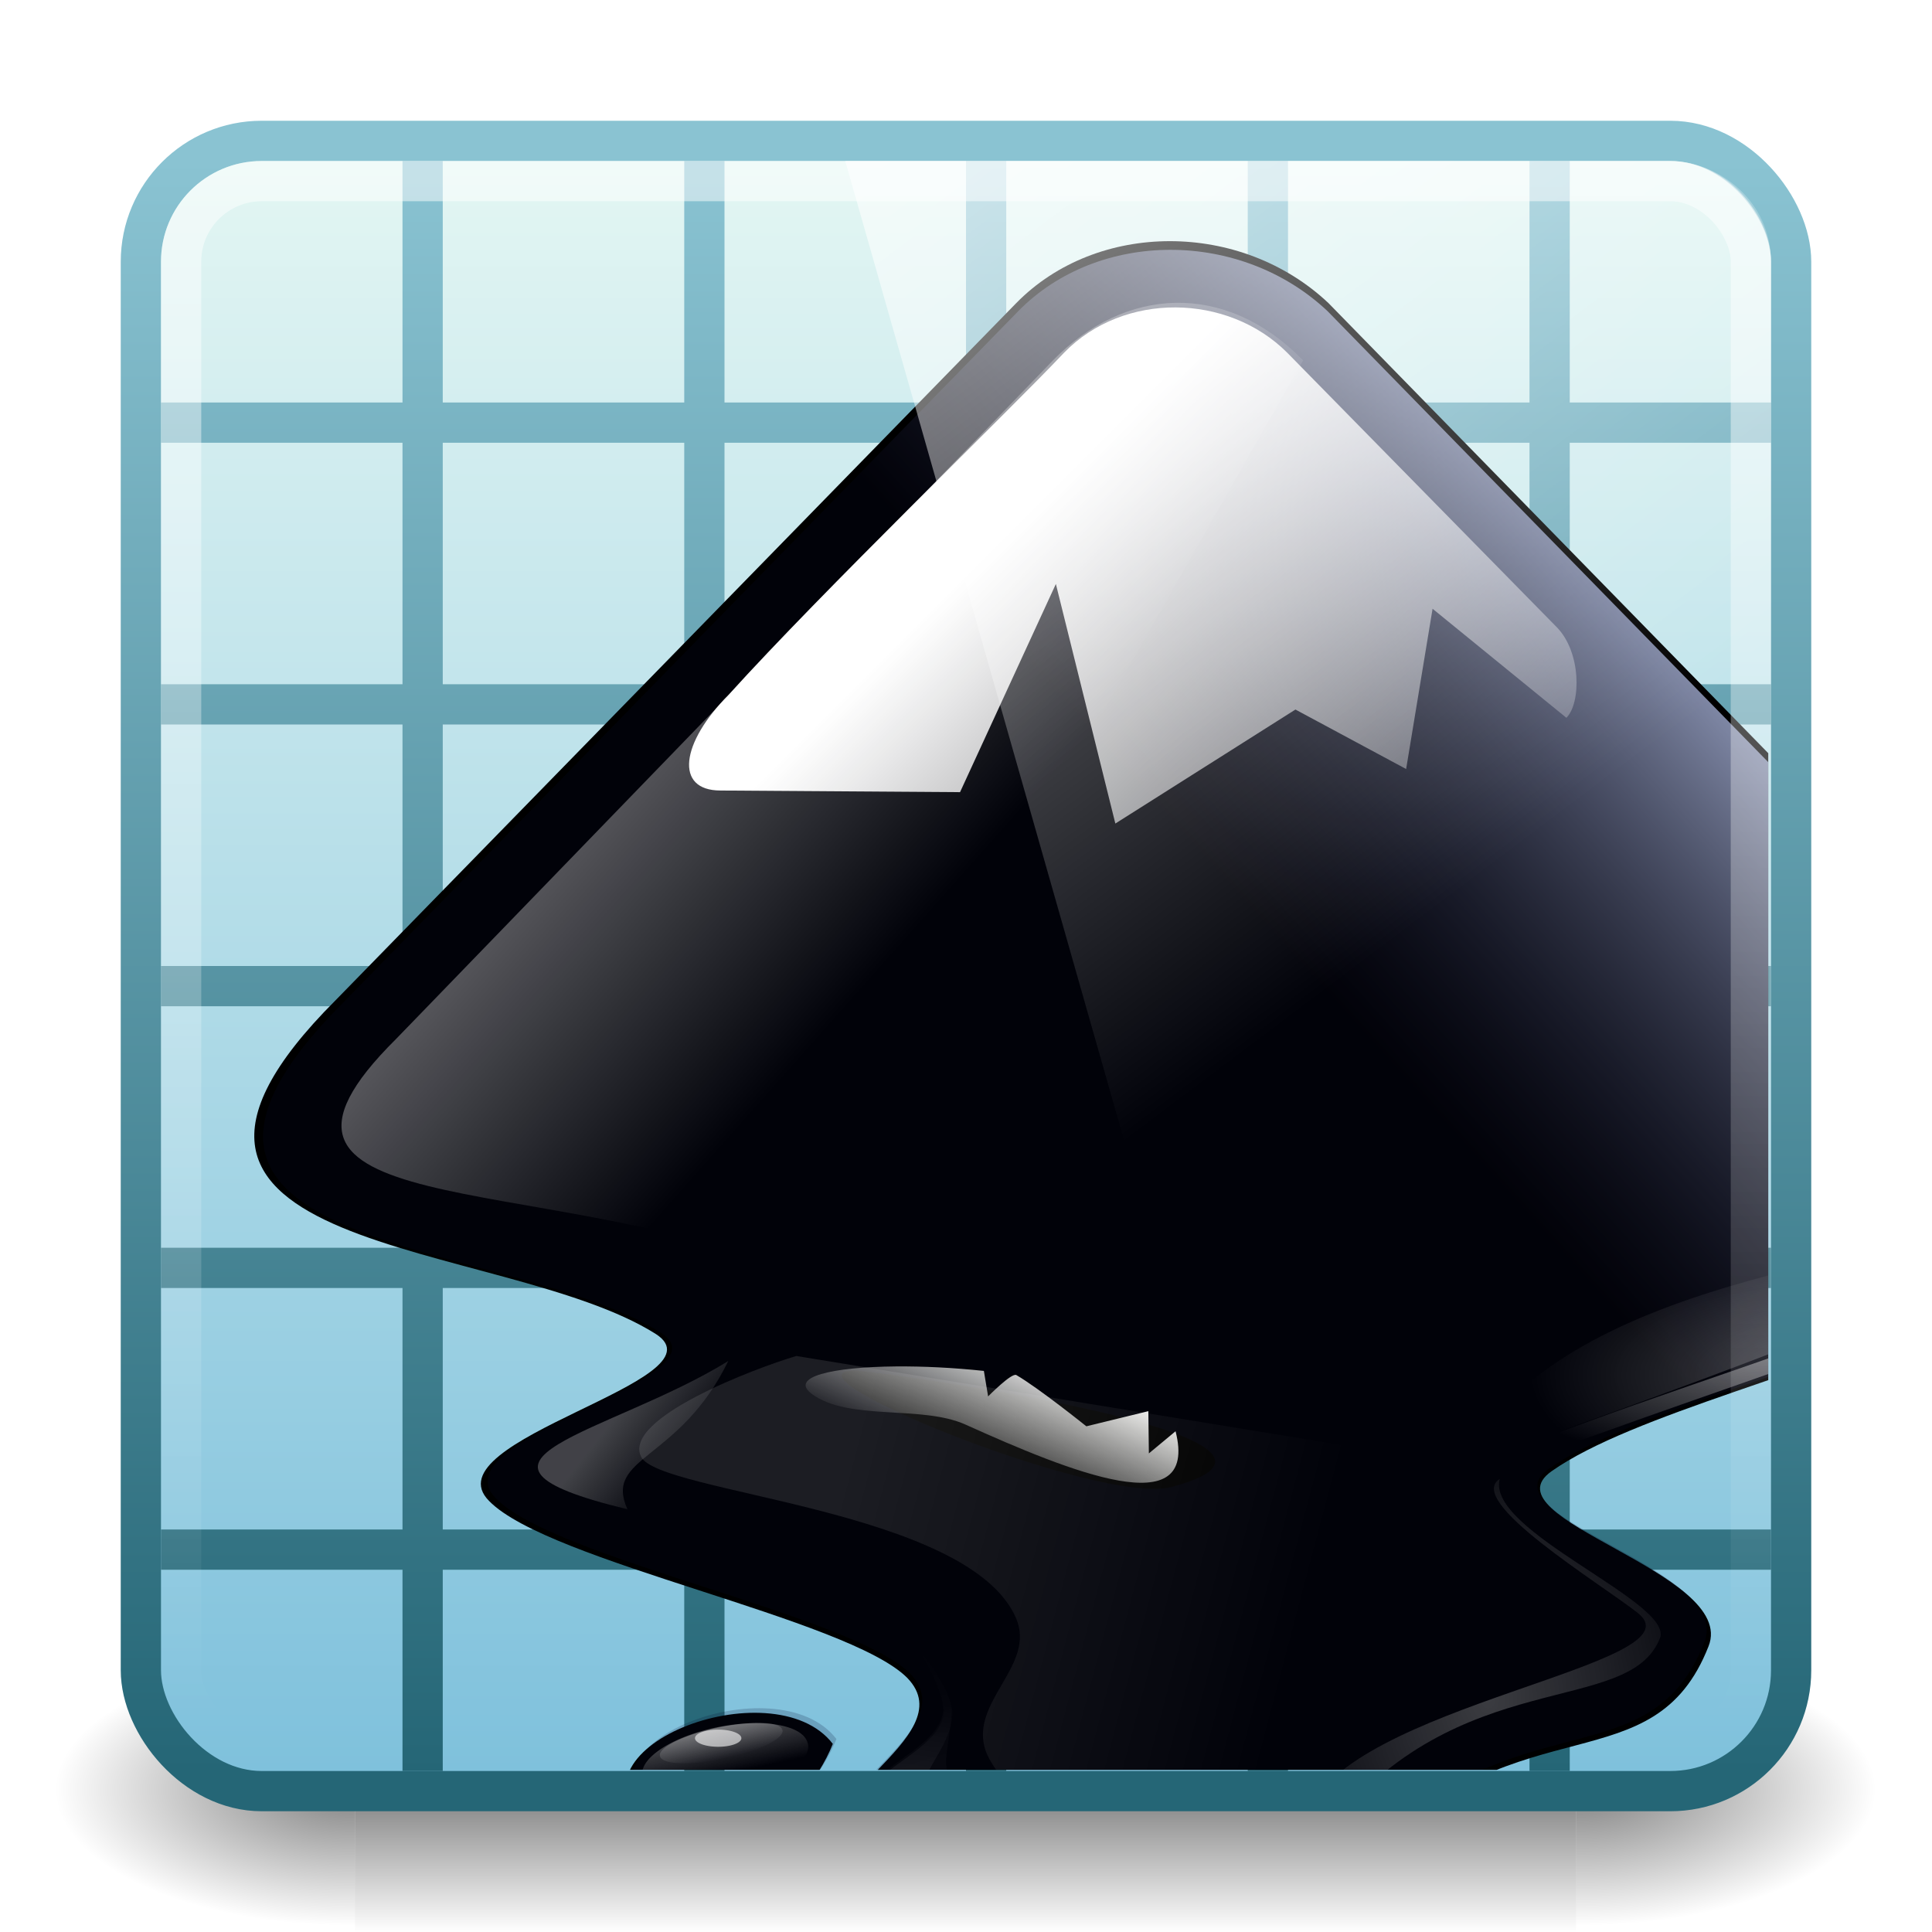
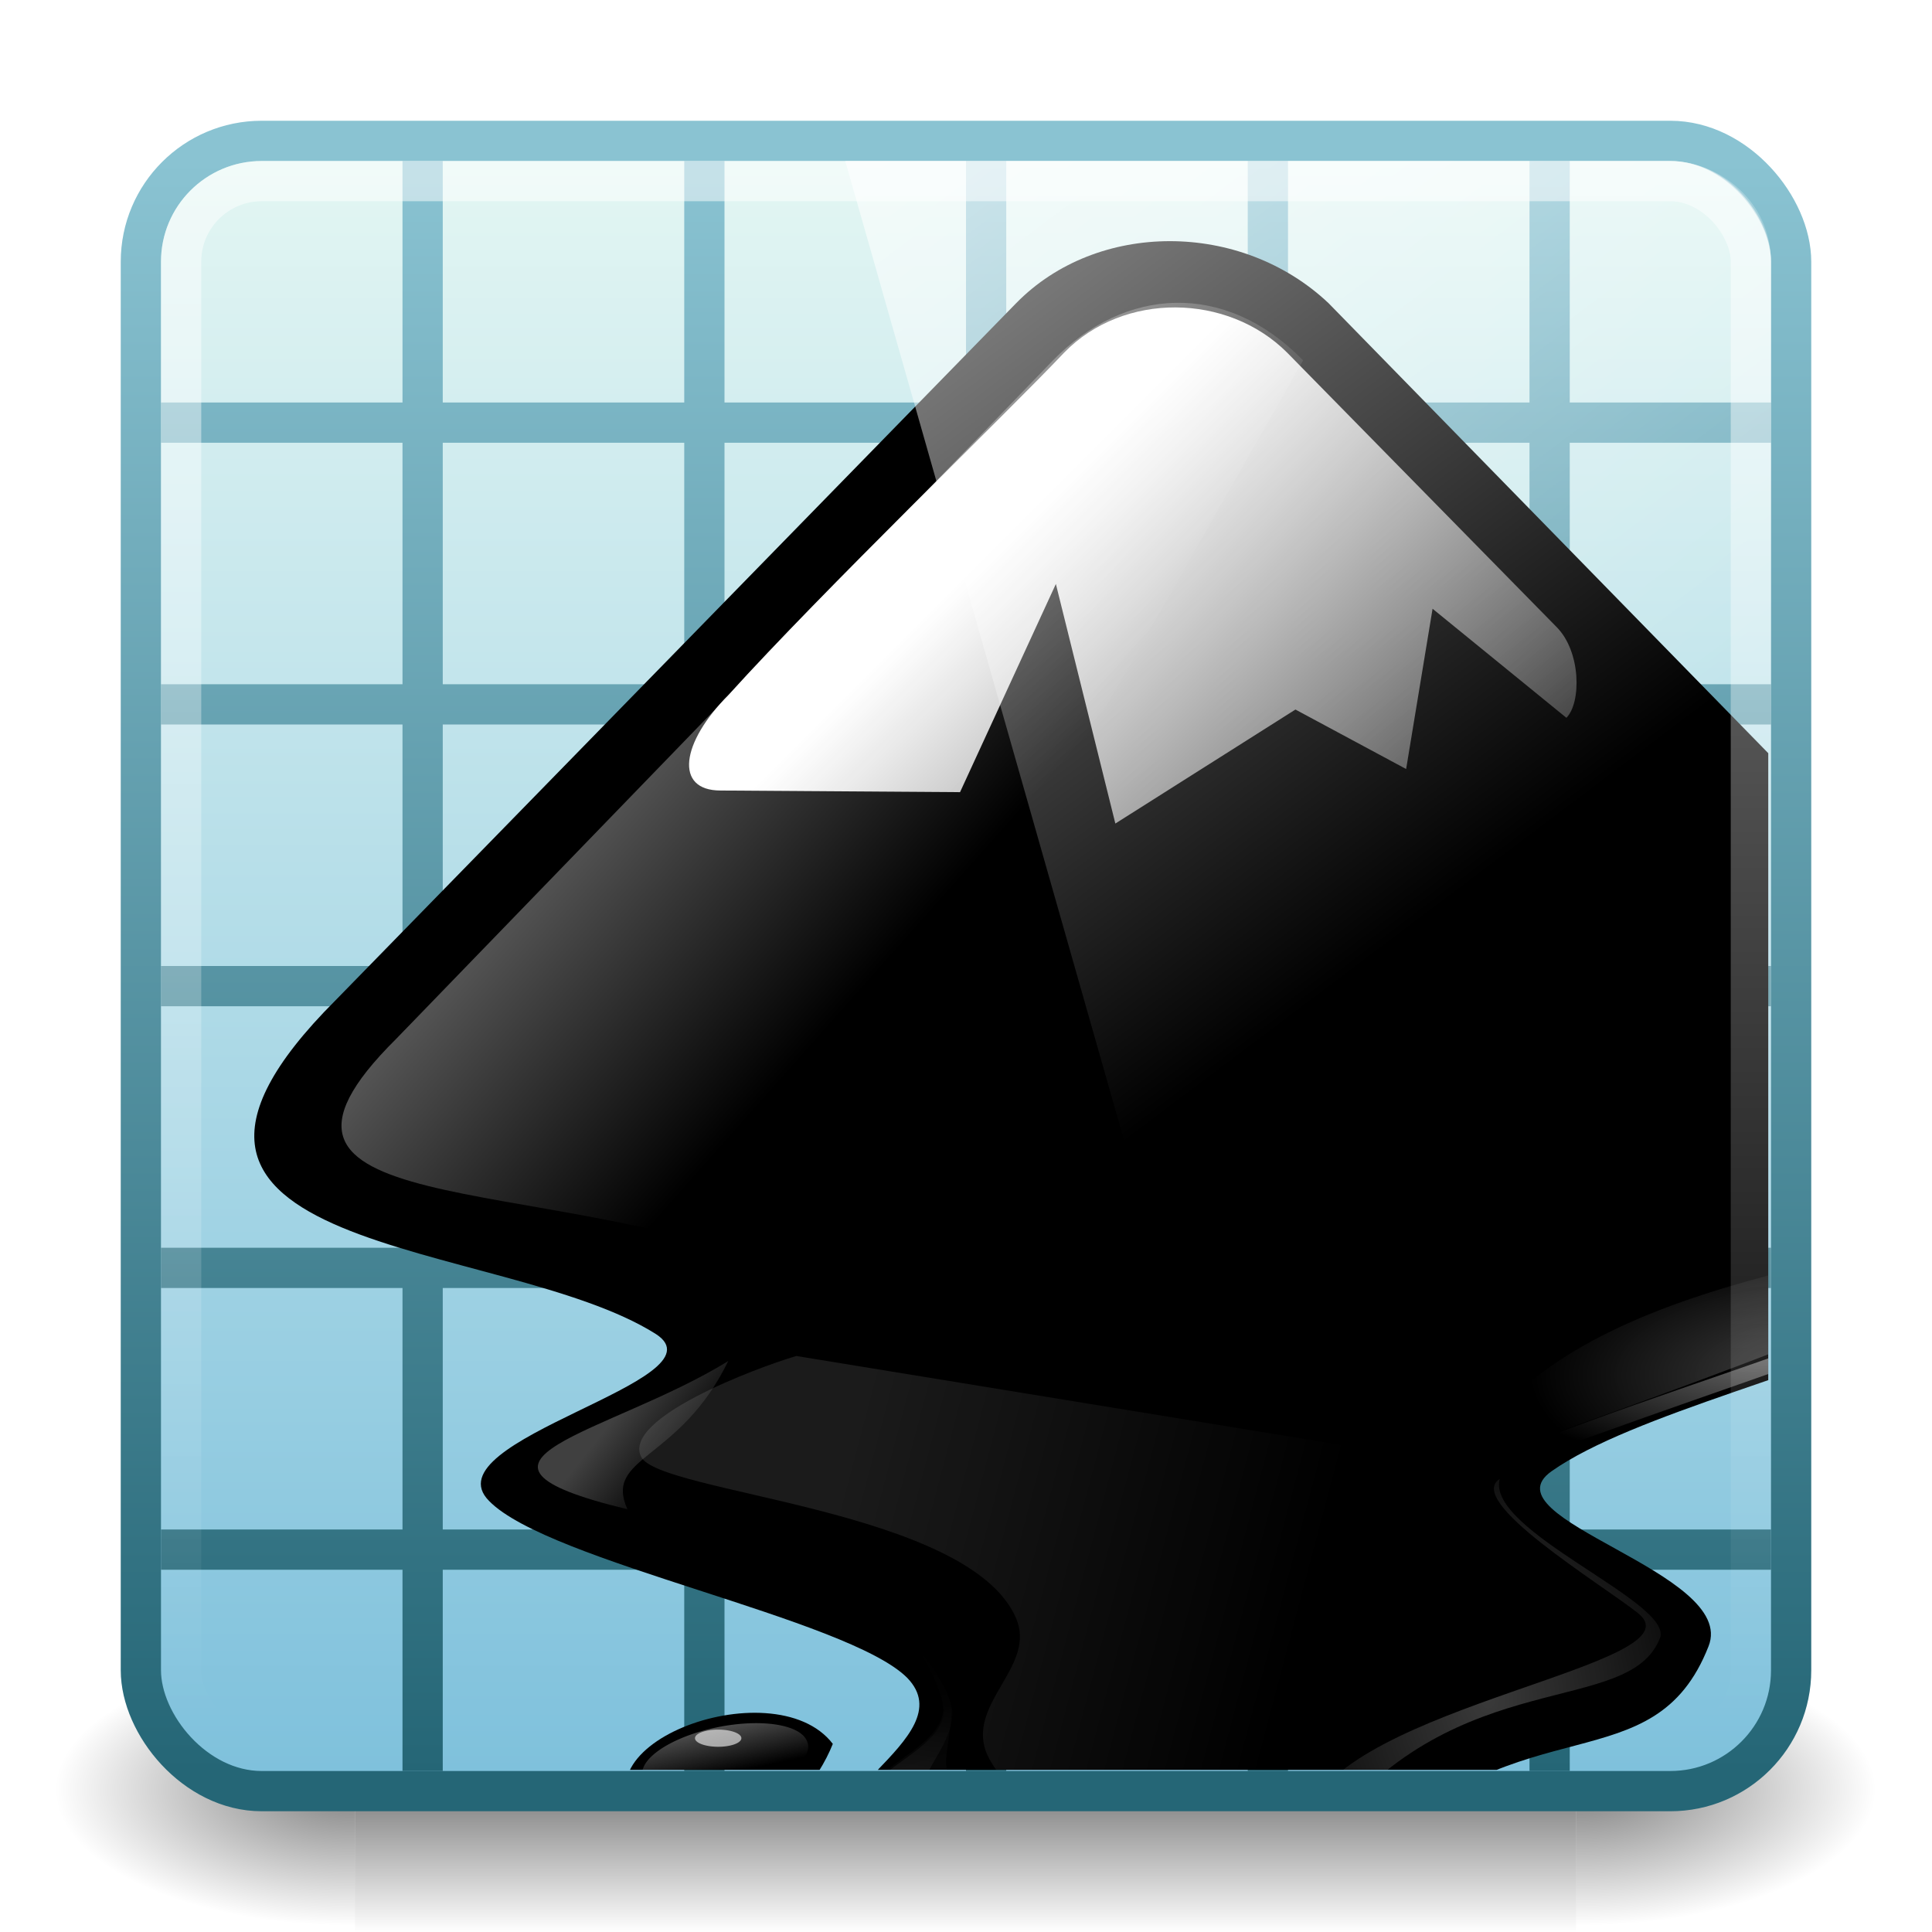
<svg xmlns="http://www.w3.org/2000/svg" xmlns:ns1="http://www.inkscape.org/namespaces/inkscape" xmlns:ns2="http://sodipodi.sourceforge.net/DTD/sodipodi-0.dtd" xmlns:xlink="http://www.w3.org/1999/xlink" viewBox="0 0 48 48" id="svg2" version="1.1" ns1:version="0.48.4 r9939" width="100%" height="100%" ns2:docname="inkscape.svg">
  <ns2:namedview pagecolor="#ffffff" bordercolor="#666666" borderopacity="1" objecttolerance="10" gridtolerance="10" guidetolerance="10" ns1:pageopacity="0" ns1:pageshadow="2" ns1:window-width="1280" ns1:window-height="976" id="namedview49" showgrid="true" ns1:zoom="16.666667" ns1:cx="29.728777" ns1:cy="24.871792" ns1:window-x="0" ns1:window-y="24" ns1:window-maximized="1" ns1:current-layer="svg2">
    <ns1:grid type="xygrid" id="grid3259" />
  </ns2:namedview>
  <defs id="defs4">
    <linearGradient ns1:collect="always" id="linearGradient3132">
      <stop style="stop-color:#8ac3d2;stop-opacity:1" offset="0" id="stop3134" />
      <stop style="stop-color:#256676;stop-opacity:1" offset="1" id="stop3136" />
    </linearGradient>
    <linearGradient id="linearGradient3881">
      <stop style="stop-color:#8ac3d2;stop-opacity:1;" offset="0" id="stop3883" />
      <stop style="stop-color:#256676;stop-opacity:1;" offset="1" id="stop3885" />
    </linearGradient>
    <linearGradient id="linearGradient3873">
      <stop style="stop-color:#7fc1dc;stop-opacity:1;" offset="0" id="stop3875" />
      <stop style="stop-color:#e3f6f3;stop-opacity:1;" offset="1" id="stop3877" />
    </linearGradient>
    <linearGradient id="linearGradient5048-8">
      <stop offset="0" style="stop-color:#000000;stop-opacity:0" id="stop5050-4" />
      <stop offset="0.5" style="stop-color:#000000;stop-opacity:1" id="stop5056-7" />
      <stop offset="1" style="stop-color:#000000;stop-opacity:0" id="stop5052-0-1" />
    </linearGradient>
    <linearGradient id="linearGradient5060-29">
      <stop offset="0" style="stop-color:#000000;stop-opacity:1" id="stop5062-9" />
      <stop offset="1" style="stop-color:#000000;stop-opacity:0" id="stop5064-08" />
    </linearGradient>
    <linearGradient id="linearGradient4050-7">
      <stop id="stop4052-6" offset="0" style="stop-color:white;stop-opacity:0.504;" />
      <stop id="stop4054-0" offset="1" style="stop-color:white;stop-opacity:0;" />
    </linearGradient>
    <linearGradient y2="25.487" y1="-5.714" x2="31.743" x1="8.211" id="linearGradient4594-3" gradientUnits="userSpaceOnUse">
      <stop id="stop37-5-1-3" stop-color="#fff" offset="0" />
      <stop id="stop39-0" stop-opacity="0" stop-color="#fff" offset="1" />
    </linearGradient>
    <linearGradient ns1:collect="always" xlink:href="#linearGradient4594-3" id="linearGradient3422" gradientUnits="userSpaceOnUse" gradientTransform="matrix(0.988,0,0,0.986,3.483,-1.918)" x1="8.211" y1="-5.714" x2="31.743" y2="25.487" />
    <linearGradient ns1:collect="always" xlink:href="#linearGradient4050-7" id="linearGradient3425" gradientUnits="userSpaceOnUse" gradientTransform="matrix(0.999,0,0,1.035,-0.829,0.591)" x1="13.623" y1="3.836" x2="13.623" y2="40.857" />
    <radialGradient ns1:collect="always" xlink:href="#linearGradient5060-29" id="radialGradient3579" gradientUnits="userSpaceOnUse" gradientTransform="matrix(0.062,0,0,0.029,1.637,28.953)" cx="605.714" cy="486.648" fx="605.714" fy="486.648" r="117.143" />
    <linearGradient ns1:collect="always" xlink:href="#linearGradient5048-8" id="linearGradient3581" gradientUnits="userSpaceOnUse" gradientTransform="matrix(0.062,0,0,0.029,1.624,28.953)" x1="302.857" y1="366.648" x2="302.857" y2="609.505" />
    <radialGradient ns1:collect="always" xlink:href="#linearGradient5060-29" id="radialGradient3583" gradientUnits="userSpaceOnUse" gradientTransform="matrix(-0.062,0,0,0.029,46.532,28.953)" cx="605.714" cy="486.648" fx="605.714" fy="486.648" r="117.143" />
    <filter color-interpolation-filters="sRGB" id="filter5845-5">
      <feGaussianBlur ns1:collect="always" stdDeviation="1.241" id="feGaussianBlur5847-5" />
    </filter>
    <linearGradient id="linearGradient5805-9">
      <stop offset="0" style="stop-color:#ffffff;stop-opacity:1" id="stop5807-4" />
      <stop offset="1" style="stop-color:#ffffff;stop-opacity:0" id="stop5809-9" />
    </linearGradient>
    <linearGradient id="linearGradient5793-9">
      <stop offset="0" style="stop-color:#eeeeec;stop-opacity:1" id="stop5795-5" />
      <stop offset="1" style="stop-color:#eeeeec;stop-opacity:0" id="stop5797-4" />
    </linearGradient>
    <filter color-interpolation-filters="sRGB" id="filter5983-8" x="-0.083" width="1.165" y="-0.122" height="1.245">
      <feGaussianBlur ns1:collect="always" stdDeviation="3.687" id="feGaussianBlur5985-3" />
    </filter>
    <linearGradient id="linearGradient5899-9">
      <stop offset="0" style="stop-color:#ffffff;stop-opacity:1" id="stop5901-9" />
      <stop offset="1" style="stop-color:#ffffff;stop-opacity:0" id="stop5903-3" />
    </linearGradient>
    <filter color-interpolation-filters="sRGB" id="filter8906-3" x="-0.085" width="1.171" y="-0.278" height="1.556">
      <feGaussianBlur ns1:collect="always" stdDeviation="0.565" id="feGaussianBlur8908-7" />
    </filter>
    <linearGradient id="linearGradient8866-0">
      <stop offset="0" style="stop-color:#ffffff;stop-opacity:1" id="stop8868-3" />
      <stop offset="1" style="stop-color:#ffffff;stop-opacity:0" id="stop8870-0" />
    </linearGradient>
    <filter color-interpolation-filters="sRGB" id="filter8764-9" x="-0.074" width="1.149" y="-0.175" height="1.351">
      <feGaussianBlur ns1:collect="always" stdDeviation="2.12" id="feGaussianBlur8766-2" />
    </filter>
    <linearGradient id="linearGradient8738-4">
      <stop offset="0" style="stop-color:#ffffff;stop-opacity:1" id="stop8740-8" />
      <stop offset="1" style="stop-color:#ffffff;stop-opacity:0" id="stop8742-4" />
    </linearGradient>
    <filter color-interpolation-filters="sRGB" id="filter8732-3" x="-0.078" width="1.156" y="-0.114" height="1.228">
      <feGaussianBlur ns1:collect="always" stdDeviation="1.958" id="feGaussianBlur8734-5" />
    </filter>
    <linearGradient id="linearGradient8568-7">
      <stop offset="0" style="stop-color:#ffffff;stop-opacity:1" id="stop8570-9" />
      <stop offset="1" style="stop-color:#ffffff;stop-opacity:0" id="stop8572-1" />
    </linearGradient>
    <linearGradient gradientUnits="userSpaceOnUse" id="WhiteTransparent-3">
      <stop offset="0" style="stop-color:#ffffff;stop-opacity:1" id="stop7606-1" />
      <stop offset="1" style="stop-color:#ffffff;stop-opacity:0" id="stop7608-8" />
    </linearGradient>
    <filter color-interpolation-filters="sRGB" id="filter8490-0">
      <feGaussianBlur ns1:collect="always" stdDeviation="2.416" id="feGaussianBlur8492-5" />
    </filter>
    <clipPath id="clipPath9086-1">
      <use xlink:href="#outline1" height="300" width="400" y="0" x="0" style="opacity:0.25;fill:#ffffff;fill-opacity:1" id="use9088-0" transform="translate(1.0095461e-6,0)" />
    </clipPath>
    <linearGradient gradientUnits="userSpaceOnUse" id="linearGradient5785-8">
      <stop offset="0" style="stop-color:#c0cdf9;stop-opacity:1" id="stop5787-7" />
      <stop offset="1" style="stop-color:#07092d;stop-opacity:0.288" id="stop5789-3" />
    </linearGradient>
    <clipPath id="clipoutline1">
-       <path id="outline1" d="M 54.1,12.5 12.9,54.7 C -2.7,70.3 23,69 32.3,74.9 36.6,77.7 18.5,81.3 22.2,85 c 3.6,3.7 21.7,7.1 25.3,10.7 3.6,3.7 -7.3,7.6 -3.7,11.3 3.5,3.7 11.9,0.2 13.4,8.6 1.1,6.2 15.4,3.1 21.8,-2.2 4,-3.4 -6.9,-3.4 -3.3,-7.1 9,-9.1 17,-4.1 20.3,-12.5 1.8,-4.5 -13.6,-7.7 -9.5,-10.6 9.8,-6.9 45.8,-10.4 29.2,-27 L 73,12.5 c -5.3,-5 -14,-5 -18.9,0 z m -9.9,64.7 c 0.9,0 30.8,4 19.3,7.1 -4.4,1.2 -24.6,-7.1 -19.3,-7.1 z m 57.2,16.6 c 0,2.1 16.3,3.3 15.4,-0.5 -1.3,-6.4 -13.6,-5.9 -15.4,0.5 z m -69.5,11.1 c 3.7,3.2 9.3,-0.7 11.1,-5.2 -3.6,-4.7 -16.9,0.3 -11.1,5.2 z m 67.5,-6.7 c -4.6,4.2 0.8,8.6 5.3,5.7 1.2,-0.8 -0.1,-4.7 -5.3,-5.7 z" />
-     </clipPath>
+       </clipPath>
    <linearGradient ns1:collect="always" xlink:href="#linearGradient5785-8" id="linearGradient3558" gradientUnits="userSpaceOnUse" x1="82.119" y1="20" x2="60" y2="40" />
    <linearGradient ns1:collect="always" xlink:href="#WhiteTransparent-3" id="linearGradient3562" gradientUnits="userSpaceOnUse" gradientTransform="matrix(0.994,0,0,0.994,81.305,-24.564)" x1="60" y1="20" x2="90" y2="50" />
    <radialGradient ns1:collect="always" xlink:href="#linearGradient8568-7" id="radialGradient3564" gradientUnits="userSpaceOnUse" gradientTransform="matrix(0.827,0,0,0.553,29.907,-49.976)" cx="116.31" cy="250.897" fx="116.31" fy="250.897" r="30.6" />
    <radialGradient ns1:collect="always" xlink:href="#linearGradient8568-7" id="radialGradient3566" gradientUnits="userSpaceOnUse" gradientTransform="matrix(2.003,0,0,1.341,-132.875,-95.166)" cx="132.444" cy="251.994" fx="132.444" fy="251.994" r="30.6" />
    <radialGradient ns1:collect="always" xlink:href="#linearGradient8738-4" id="radialGradient3568" gradientUnits="userSpaceOnUse" gradientTransform="matrix(0.526,0,0,0.223,69.653,12.807)" cx="210.25" cy="168.5" fx="210.25" fy="168.5" r="34.25" />
    <radialGradient ns1:collect="always" xlink:href="#linearGradient8738-4" id="radialGradient3570" gradientUnits="userSpaceOnUse" gradientTransform="matrix(1,0,0,0.423,0,97.164)" cx="217.5" cy="182.082" fx="217.5" fy="182.082" r="34.25" />
    <linearGradient ns1:collect="always" xlink:href="#linearGradient8866-0" id="linearGradient3580" gradientUnits="userSpaceOnUse" x1="231.625" y1="195.188" x2="231.75" y2="201.5" />
    <linearGradient ns1:collect="always" xlink:href="#linearGradient8866-0" id="linearGradient3582" gradientUnits="userSpaceOnUse" x1="231.376" y1="195.621" x2="231.376" y2="200.071" />
    <linearGradient ns1:collect="always" xlink:href="#linearGradient5899-9" id="linearGradient3584" gradientUnits="userSpaceOnUse" x1="95.5" y1="208.164" x2="153.5" y2="223.5" />
    <linearGradient ns1:collect="always" xlink:href="#linearGradient5793-9" id="linearGradient3586" gradientUnits="userSpaceOnUse" gradientTransform="matrix(0.88,0,0,0.88,86.45,-15.39)" x1="57.225" y1="76.246" x2="53.632" y2="84.48" />
    <radialGradient ns1:collect="always" xlink:href="#linearGradient5805-9" id="radialGradient3588" gradientUnits="userSpaceOnUse" gradientTransform="matrix(1.352,0,0,1.718,-63.706,-153.956)" cx="181.227" cy="214.551" fx="181.227" fy="214.551" r="22.466" />
    <linearGradient ns1:collect="always" xlink:href="#WhiteTransparent-3" id="linearGradient3590" gradientUnits="userSpaceOnUse" gradientTransform="matrix(0.49,0,0,0.49,75.341,-34.227)" x1="73.712" y1="180.476" x2="82.754" y2="187.66" />
    <clipPath clipPathUnits="userSpaceOnUse" id="clipPath4117">
      <rect rx="7.086" ry="7.086" y="-20.668" x="83.553" height="96.764" width="96.764" id="rect4119" style="color:black;fill:black;fill-opacity:1;fill-rule:nonzero;stroke:none;stroke-width:1;marker:none;visibility:visible;display:inline;overflow:visible;enable-background:accumulate" />
    </clipPath>
    <linearGradient ns1:collect="always" xlink:href="#linearGradient3873" id="linearGradient3879" x1="14" y1="44" x2="14" y2="4" gradientUnits="userSpaceOnUse" />
    <linearGradient ns1:collect="always" xlink:href="#linearGradient3881" id="linearGradient3887" x1="23" y1="4" x2="23" y2="44" gradientUnits="userSpaceOnUse" />
    <linearGradient ns1:collect="always" xlink:href="#WhiteTransparent-3" id="linearGradient3889" gradientUnits="userSpaceOnUse" gradientTransform="matrix(1.003,0,0,1.003,80.918,-24.945)" x1="24.333" y1="33.204" x2="46.038" y2="52.497" />
    <linearGradient ns1:collect="always" xlink:href="#linearGradient3132" id="linearGradient3138" x1="11" y1="4" x2="11" y2="44" gradientUnits="userSpaceOnUse" />
  </defs>
  <g id="g1017-7" transform="matrix(1.011,0,0,0.994,-0.36,1.656)">
    <path ns1:connector-curvature="0" style="opacity:0.5;fill:url(#radialGradient3579);fill-opacity:1;fill-rule:nonzero;stroke:none;stroke-width:104.962;marker:none;visibility:visible;display:inline;overflow:visible" id="path5058-0" d="m 39.087,39.586 c 0,0 0,7.043 0,7.043 3.2,0.013 7.736,-1.578 7.736,-3.522 0,-1.944 -3.571,-3.521 -7.736,-3.521 z" />
    <rect style="opacity:0.5;fill:url(#linearGradient3581);fill-opacity:1;fill-rule:nonzero;stroke:none;stroke-width:104.962;marker:none;visibility:visible;display:inline;overflow:visible" id="rect4173-6" y="39.586" x="9.081" height="7.043" width="30.006" />
    <path ns1:connector-curvature="0" style="opacity:0.5;fill:url(#radialGradient3583);fill-opacity:1;fill-rule:nonzero;stroke:none;stroke-width:104.962;marker:none;visibility:visible;display:inline;overflow:visible" id="path5018-7" d="m 9.081,39.586 c 0,0 0,7.043 0,7.043 -3.2,0.013 -7.736,-1.578 -7.736,-3.522 0,-1.944 3.571,-3.521 7.736,-3.521 z" />
  </g>
  <rect style="color:black;fill:url(#linearGradient3879);fill-opacity:1;fill-rule:nonzero;stroke:url(#linearGradient3887);stroke-width:1;stroke-linecap:round;stroke-linejoin:round;stroke-miterlimit:4;stroke-opacity:1;stroke-dasharray:none;stroke-dashoffset:0;marker:none;visibility:visible;display:inline;overflow:visible;enable-background:accumulate" id="rect3117" width="41" height="41" x="3.5" y="3.5" ry="3.002" rx="3.002" />
  <path style="color:black;fill:url(#linearGradient3138);fill-opacity:1;fill-rule:nonzero;stroke:none;stroke-width:1;marker:none;visibility:visible;display:inline;overflow:visible;enable-background:accumulate" d="M 10 4 L 10 10 L 4 10 L 4 11 L 10 11 L 10 17 L 4 17 L 4 18 L 10 18 L 10 24 L 4 24 L 4 25 L 10 25 L 10 31 L 4 31 L 4 32 L 10 32 L 10 38 L 4 38 L 4 39 L 10 39 L 10 44 L 11 44 L 11 39 L 17 39 L 17 44 L 18 44 L 18 39 L 24 39 L 24 44 L 25 44 L 25 39 L 31 39 L 31 44 L 32 44 L 32 39 L 38 39 L 38 44 L 39 44 L 39 39 L 44 39 L 44 38 L 39 38 L 39 32 L 44 32 L 44 31 L 39 31 L 39 25 L 44 25 L 44 24 L 39 24 L 39 18 L 44 18 L 44 17 L 39 17 L 39 11 L 44 11 L 44 10 L 39 10 L 39 4 L 38 4 L 38 10 L 32 10 L 32 4 L 31 4 L 31 10 L 25 10 L 25 4 L 24 4 L 24 10 L 18 10 L 18 4 L 17 4 L 17 10 L 11 10 L 11 4 L 10 4 z M 11 11 L 17 11 L 17 17 L 11 17 L 11 11 z M 18 11 L 24 11 L 24 17 L 18 17 L 18 11 z M 25 11 L 31 11 L 31 17 L 25 17 L 25 11 z M 32 11 L 38 11 L 38 17 L 32 17 L 32 11 z M 11 18 L 17 18 L 17 24 L 11 24 L 11 18 z M 18 18 L 24 18 L 24 24 L 18 24 L 18 18 z M 25 18 L 31 18 L 31 24 L 25 24 L 25 18 z M 32 18 L 38 18 L 38 24 L 32 24 L 32 18 z M 11 25 L 17 25 L 17 31 L 11 31 L 11 25 z M 18 25 L 24 25 L 24 31 L 18 31 L 18 25 z M 25 25 L 31 25 L 31 31 L 25 31 L 25 25 z M 32 25 L 38 25 L 38 31 L 32 31 L 32 25 z M 11 32 L 17 32 L 17 38 L 11 38 L 11 32 z M 18 32 L 24 32 L 24 38 L 18 38 L 18 32 z M 25 32 L 31 32 L 31 38 L 25 38 L 25 32 z M 32 32 L 38 32 L 38 38 L 32 38 L 32 32 z " id="rect3089" />
  <style id="style26" type="text/css" />
  <g id="g3533" transform="matrix(0.413,0,0,0.413,-30.539,12.544)" clip-path="url(#clipPath4117)">
    <path style="fill:black;fill-opacity:1" id="use7631" d="M 135.077,-12.139 94.126,29.805 c -15.505,15.505 10.039,14.213 19.282,20.078 4.274,2.783 -13.716,6.361 -10.039,10.039 3.578,3.678 21.569,7.057 25.147,10.635 3.578,3.678 -7.256,7.554 -3.678,11.232 3.479,3.678 11.828,0.199 13.319,8.548 1.093,6.162 15.307,3.081 21.668,-2.187 3.976,-3.379 -6.858,-3.379 -3.28,-7.057 8.945,-9.045 16.897,-4.075 20.177,-12.424 1.789,-4.473 -13.518,-7.653 -9.442,-10.536 9.741,-6.858 45.522,-10.337 29.023,-26.836 l -42.441,-43.435 c -5.268,-4.97 -13.915,-4.97 -18.785,0 z m 47.013,80.807 c 0,2.087 16.201,3.28 15.307,-0.497 -1.292,-6.361 -13.518,-5.864 -15.307,0.497 z m -69.079,11.033 c 3.678,3.181 9.244,-0.696 11.033,-5.168 -3.578,-4.672 -16.798,0.298 -11.033,5.168 z m 67.091,-6.659 c -4.572,4.175 0.795,8.548 5.268,5.665 1.193,-0.795 -0.099,-4.672 -5.268,-5.665 z" ns1:connector-curvature="0" />
    <path style="fill:none" id="use7639" d="M 135.077,-12.139 94.126,29.805 c -15.505,15.505 10.039,14.213 19.282,20.078 4.274,2.783 -13.716,6.361 -10.039,10.039 3.578,3.678 21.569,7.057 25.147,10.635 3.578,3.678 -7.256,7.554 -3.678,11.232 3.479,3.678 11.828,0.199 13.319,8.548 1.093,6.162 15.307,3.081 21.668,-2.187 3.976,-3.379 -6.858,-3.379 -3.28,-7.057 8.945,-9.045 16.897,-4.075 20.177,-12.424 1.789,-4.473 -13.518,-7.653 -9.442,-10.536 9.741,-6.858 45.522,-10.337 29.023,-26.836 l -42.441,-43.435 c -5.268,-4.97 -13.915,-4.97 -18.785,0 z m 47.013,80.807 c 0,2.087 16.201,3.28 15.307,-0.497 -1.292,-6.361 -13.518,-5.864 -15.307,0.497 z m -69.079,11.033 c 3.678,3.181 9.244,-0.696 11.033,-5.168 -3.578,-4.672 -16.798,0.298 -11.033,5.168 z m 67.091,-6.659 c -4.572,4.175 0.795,8.548 5.268,5.665 1.193,-0.795 -0.099,-4.672 -5.268,-5.665 z" ns1:connector-curvature="0" />
    <use xlink:href="#outline1" height="300" width="400" y="0" x="0" style="opacity:0.67;fill:url(#linearGradient3558);filter:url(#filter8490-0)" id="use7641" clip-path="url(#clipPath9086-1)" transform="matrix(0.985,0,0,0.985,81.906,-23.963)" />
    <path style="opacity:0.505;fill:url(#linearGradient3889);stroke:none" id="path7643" d="m 97.769,32.13 c -11.134,11.034 8.426,7.924 23.472,13.842 l 31.095,-54.667 c -4.714,-4.815 -10.733,-4.414 -15.046,0 L 97.769,32.13 z" ns1:connector-curvature="0" />
    <path style="fill:url(#linearGradient3562)" id="icecap" d="m 151.377,-9.158 16.201,16.499 c 1.491,1.491 1.491,4.572 0.596,5.467 l -8.051,-6.56 -1.59,9.641 -6.659,-3.578 -10.834,6.858 -3.578,-14.412 -5.765,12.524 -14.412,-0.099 c -2.783,0 -2.385,-2.882 0.497,-5.765 5.665,-6.262 16.698,-16.897 20.177,-20.575 3.578,-3.678 9.84,-3.578 13.418,0 z" ns1:connector-curvature="0" />
    <path style="opacity:0.217;fill:url(#radialGradient3564);fill-opacity:1;fill-rule:evenodd;stroke:none" id="path8566" d="m 129.141,68.786 c 0,0 1.759,2.685 1.579,3.948 -0.352,2.479 -5.691,3.716 -4.508,5.922 1.169,2.18 5.381,0.944 8.917,3.224 3.521,2.27 2.574,6.897 5.133,8.061 4.99,2.27 18.096,-3.915 17.438,-3.784 -0.658,0.132 -12.935,2.682 -15.698,0.445 -3.151,-2.551 -4.055,-4.333 -6.379,-5.841 -2.178,-1.413 -5.238,-1.99 -5.95,-3.147 -0.712,-1.157 1.426,-2.65 1.574,-4.881 0.089,-1.339 -2.106,-3.948 -2.106,-3.948 z" ns1:connector-curvature="0" />
    <path style="opacity:0.276;fill:url(#radialGradient3566);fill-opacity:1;fill-rule:evenodd;stroke:none;filter:url(#filter8732-3)" id="path8718" transform="matrix(0.526,0,0,0.526,69.653,-38.344)" d="m 113,203.5 c 0,0 3.34,5.101 3,7.5 -0.668,4.709 -10.809,7.058 -8.562,11.25 2.22,4.141 10.221,1.794 16.938,6.125 6.688,4.312 4.889,13.101 9.75,15.312 9.479,4.312 34.375,-7.438 33.125,-7.188 -41.34,0.157 -33.625,-10.495 -49.562,-17.5 -2.303,-1.012 -0.968,-3.763 -0.688,-8 0.169,-2.544 -4,-7.5 -4,-7.5 z" ns1:connector-curvature="0" />
    <path style="opacity:0.453;fill:url(#radialGradient3568);fill-opacity:1;fill-rule:evenodd;stroke:none" id="path8736" d="m 166.123,57.336 c 19.533,-7.188 25.808,-8.176 32.244,-14.609 -7.455,6.293 -23.215,9.668 -36.061,15.267 l 3.817,-0.658 z" ns1:connector-curvature="0" />
    <path style="opacity:0.512;fill:url(#radialGradient3570);fill-opacity:1;fill-rule:evenodd;stroke:none;filter:url(#filter8764-9)" id="path8746" transform="matrix(0.526,0,0,0.526,69.653,-39.265)" d="m 183.25,181.75 c 61.104,-21.655 50.774,-21.531 61.25,-27.75 -19.428,7.437 -55.734,8.23 -68.5,29 l 7.25,-1.25 z" ns1:connector-curvature="0" />
    <g id="g9018" transform="matrix(0.874,-0.192,0.232,0.692,61.218,11.939)">
-       <path style="opacity:0.286;fill:url(#linearGradient3580);fill-opacity:1;fill-rule:nonzero;stroke:none;stroke-width:1;marker:none;visibility:visible;display:inline;overflow:visible;enable-background:accumulate" id="path9006" transform="matrix(0.53,0,0,0.53,-84.416,-4.728)" d="m 237.875,199.062 a 7.938,2.438 0 1 1 -15.875,0 7.938,2.438 0 1 1 15.875,0 z" ns1:connector-curvature="0" />
      <path style="opacity:0.621;fill:url(#linearGradient3582);fill-opacity:1;fill-rule:nonzero;stroke:none;stroke-width:1;marker:none;visibility:visible;display:inline;overflow:visible;filter:url(#filter8906-3);enable-background:accumulate" id="path9008" transform="matrix(0.713,0,0,1.141,-126.61,-124.892)" d="m 237.875,199.062 a 7.938,2.438 0 1 1 -15.875,0 7.938,2.438 0 1 1 15.875,0 z" ns1:connector-curvature="0" />
    </g>
    <path style="opacity:0.325;fill:url(#linearGradient3584);fill-opacity:1;fill-rule:evenodd;stroke:none;filter:url(#filter5983-8)" id="path5897" transform="matrix(0.485,0,0,0.485,75.529,-32.221)" d="m 95.5,172 c -5.091,1.502 -21.592,7.737 -19.25,12.5 2.244,4.563 40.611,6.401 46.5,20 2.568,5.93 -5.892,10.403 -3.75,16.5 1.65,4.695 14.412,16.491 22.486,22.068 6.333,4.374 14.651,-3.522 11.264,-10.068 -5.396,-10.428 18.443,-23.199 29.25,-29 6.305,-3.384 -13,-20 -13,-20 0,0 -73.5,-12 -73.5,-12 z" ns1:connector-curvature="0" />
    <path style="opacity:0.478;fill:url(#radialGradient3588);fill-opacity:1;fill-rule:evenodd;stroke:none;filter:url(#filter5845-5)" id="path5803" transform="matrix(0.485,0,0,0.485,75.529,-32.221)" d="m 182.75,187.25 c -1.76,6.478 21.628,15.28 19.875,19.75 -3.859,9.842 -24.976,3.138 -41.125,23.75 -2.313,2.953 3.25,13.5 2.5,12.25 -0.75,-1.25 -6.465,-9.963 -5,-14.25 4.594,-13.445 49.013,-18.457 40.875,-24.875 -4.68,-3.691 -21.505,-13.887 -17.125,-16.625 z" ns1:connector-curvature="0" />
    <path style="opacity:0.586;fill:white;fill-opacity:1;fill-rule:nonzero;stroke:none;stroke-width:1;marker:none;visibility:visible;display:inline;overflow:visible;enable-background:accumulate" id="path6045" d="m 118.543,74.191 a 1.395,0.516 0 0 1 -2.791,0 1.395,0.516 0 1 1 2.791,0 z" ns1:connector-curvature="0" />
    <path style="opacity:0.251;fill:url(#linearGradient3590);fill-opacity:1;fill-rule:nonzero;stroke:none;stroke-width:2.048;marker:none;visibility:visible;display:inline;overflow:visible;enable-background:accumulate" id="path5049" d="m 117.755,51.501 c -7.11,4.397 -18.163,5.998 -6.067,8.918 -1.441,-3.209 3.12,-2.855 6.067,-8.918 z" ns1:connector-curvature="0" />
-     <path style="fill:url(#linearGradient3586);fill-opacity:1;fill-rule:evenodd;stroke:none" id="path5783" d="m 122.794,53.493 c 2.218,1.629 6.597,0.647 9.226,1.831 6.311,2.842 14.069,6.009 12.642,0.402 0,0 -1.606,1.334 -1.606,1.334 0,0 -0.031,-2.542 -0.031,-2.542 0,0 -3.729,0.911 -3.729,0.911 0,0 -2.889,-2.319 -4.213,-3.083 -0.277,-0.16 -1.697,1.285 -1.697,1.285 0,0 -0.255,-1.534 -0.255,-1.534 -1.846,-0.196 -3.674,-0.283 -5.283,-0.27 -3.857,0.031 -6.46,0.634 -5.052,1.668 z" ns1:connector-curvature="0" />
  </g>
  <path style="opacity:0.99;fill:url(#linearGradient3422)" ns1:connector-curvature="0" d="m 21,4 20.453,0 c 1.273,0 2.547,1.013 2.547,2.503 l 0,33.497 -12.751,0 L 21,4 z" id="path57-5-0" ns2:nodetypes="cssccc" />
  <rect width="39" height="39" ry="2.001" x="4.5" y="4.5" id="rect4513" style="opacity:1;color:black;fill:none;stroke:url(#linearGradient3425);stroke-width:1;stroke-linecap:butt;stroke-linejoin:miter;stroke-miterlimit:4;stroke-opacity:1;stroke-dasharray:none;stroke-dashoffset:0;marker:none;visibility:visible;display:inline;overflow:visible;enable-background:accumulate" rx="2.001" />
</svg>